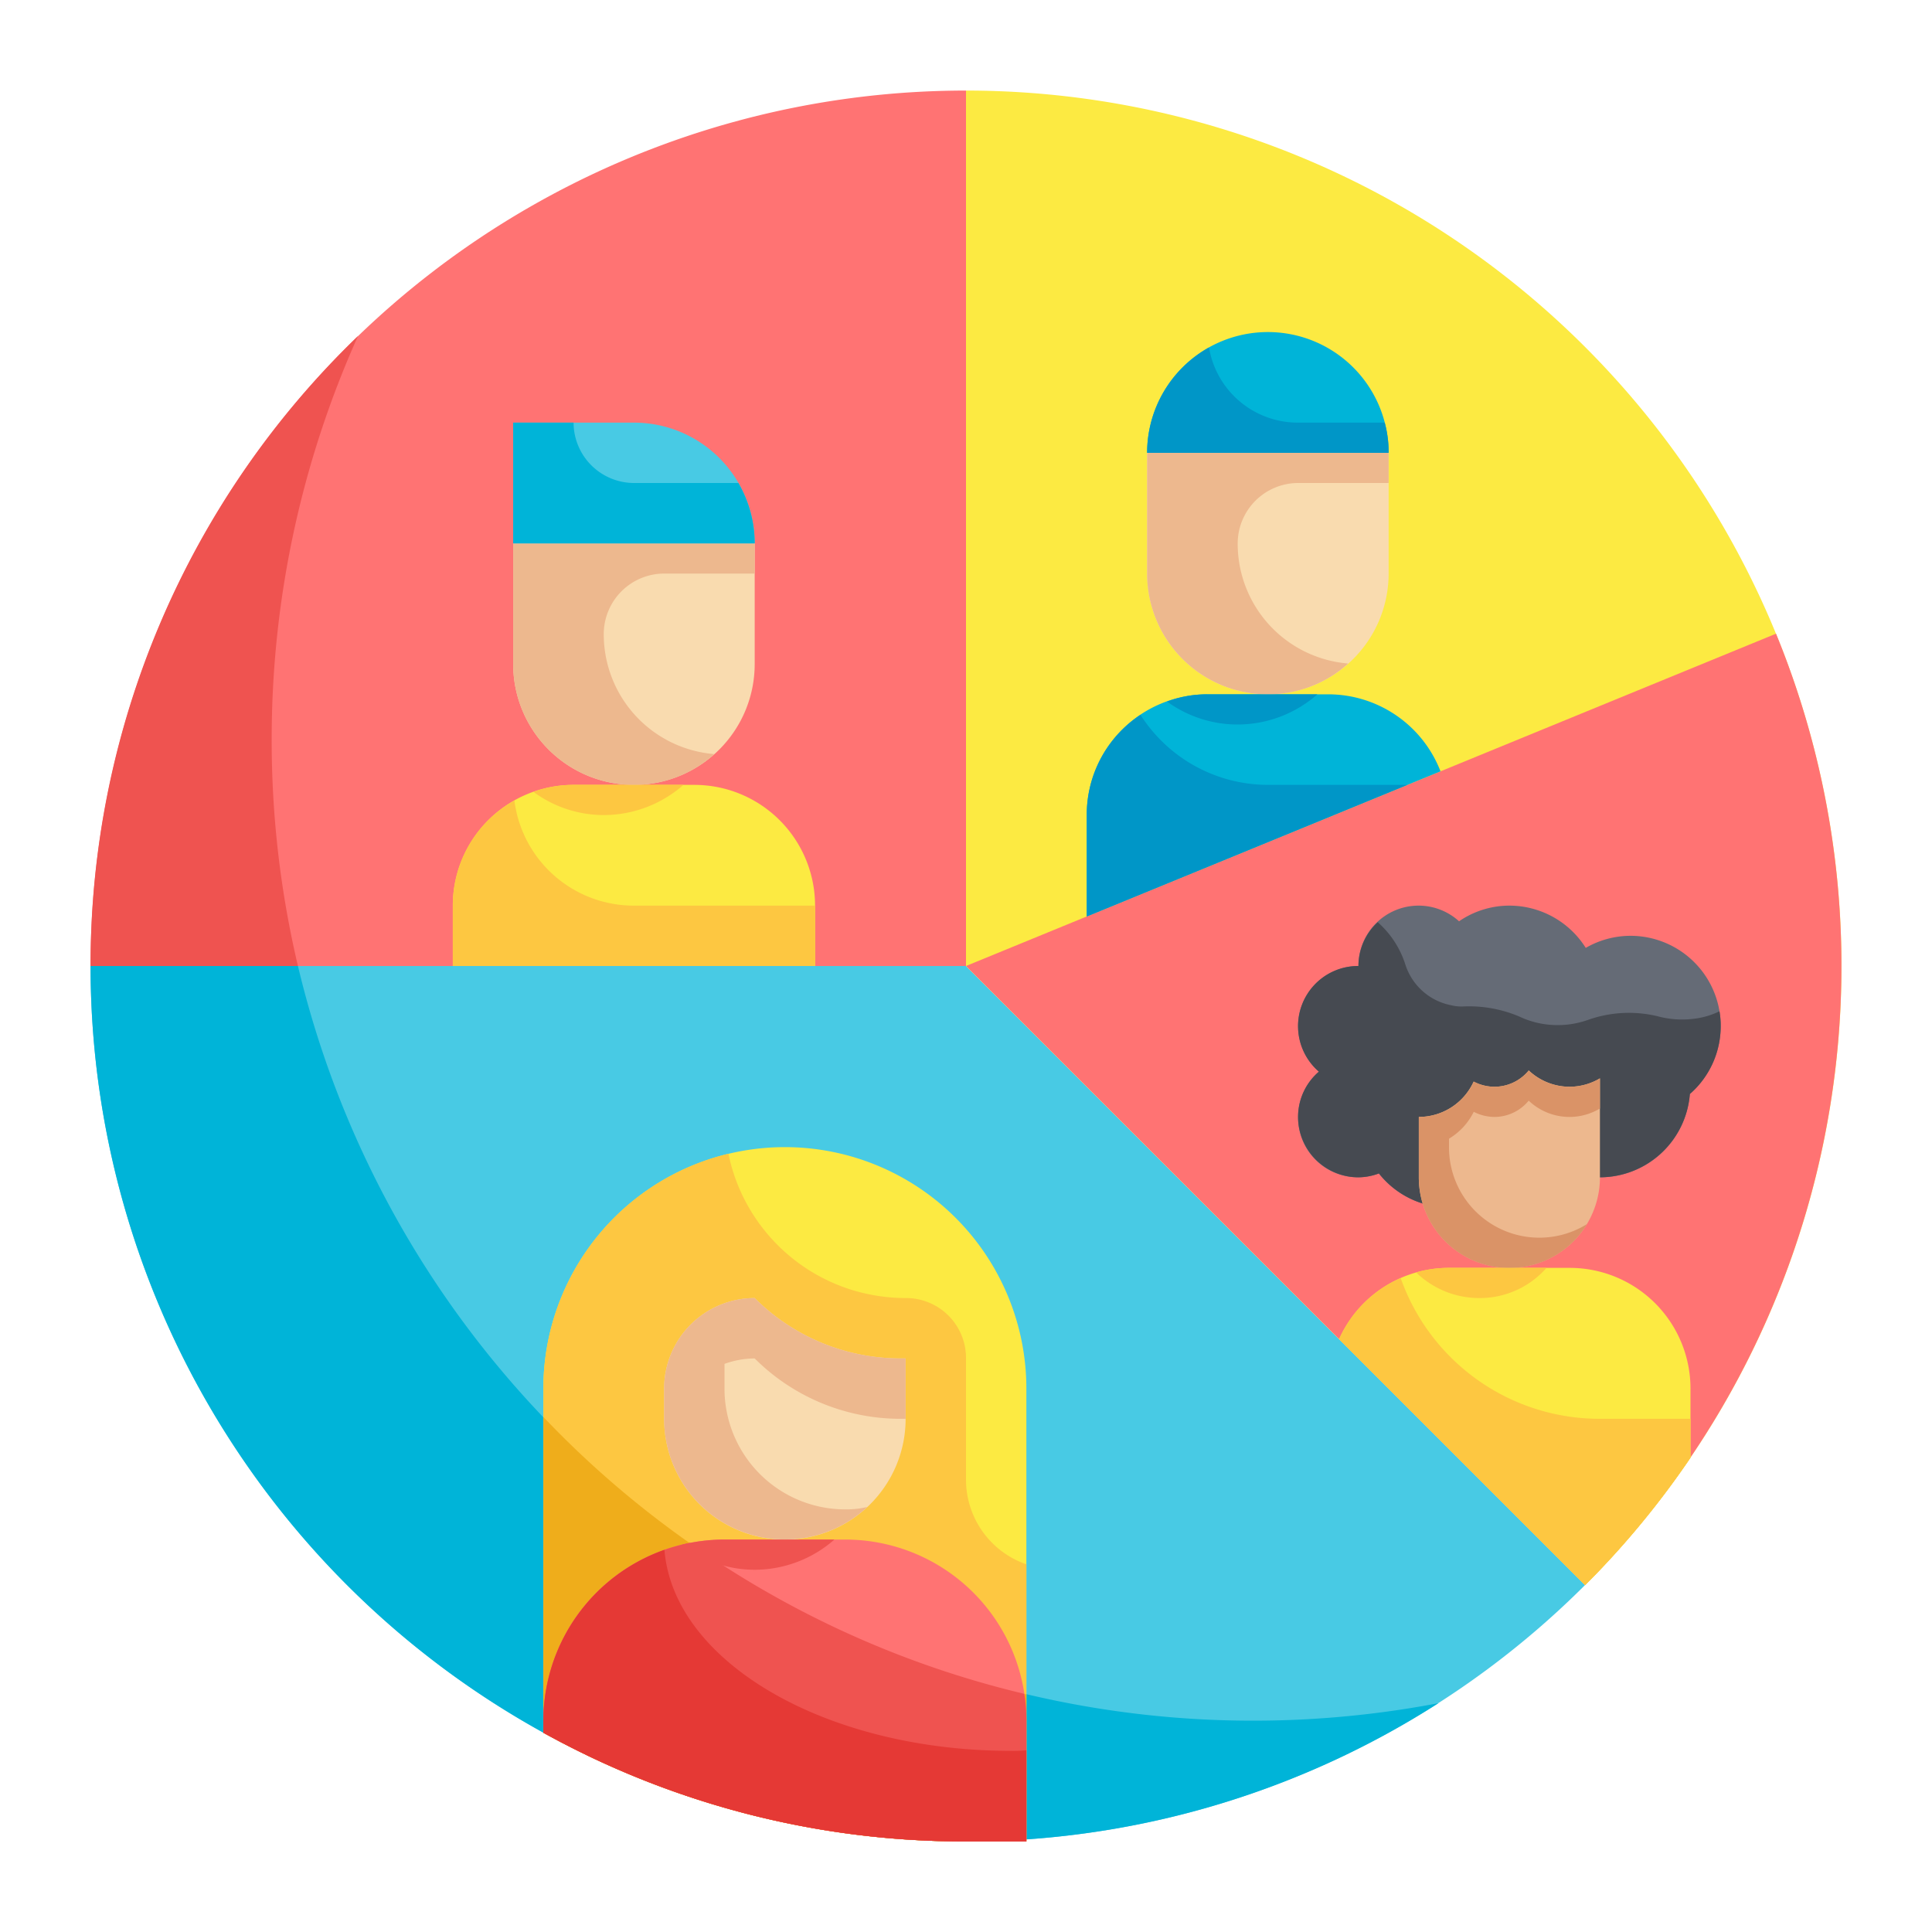
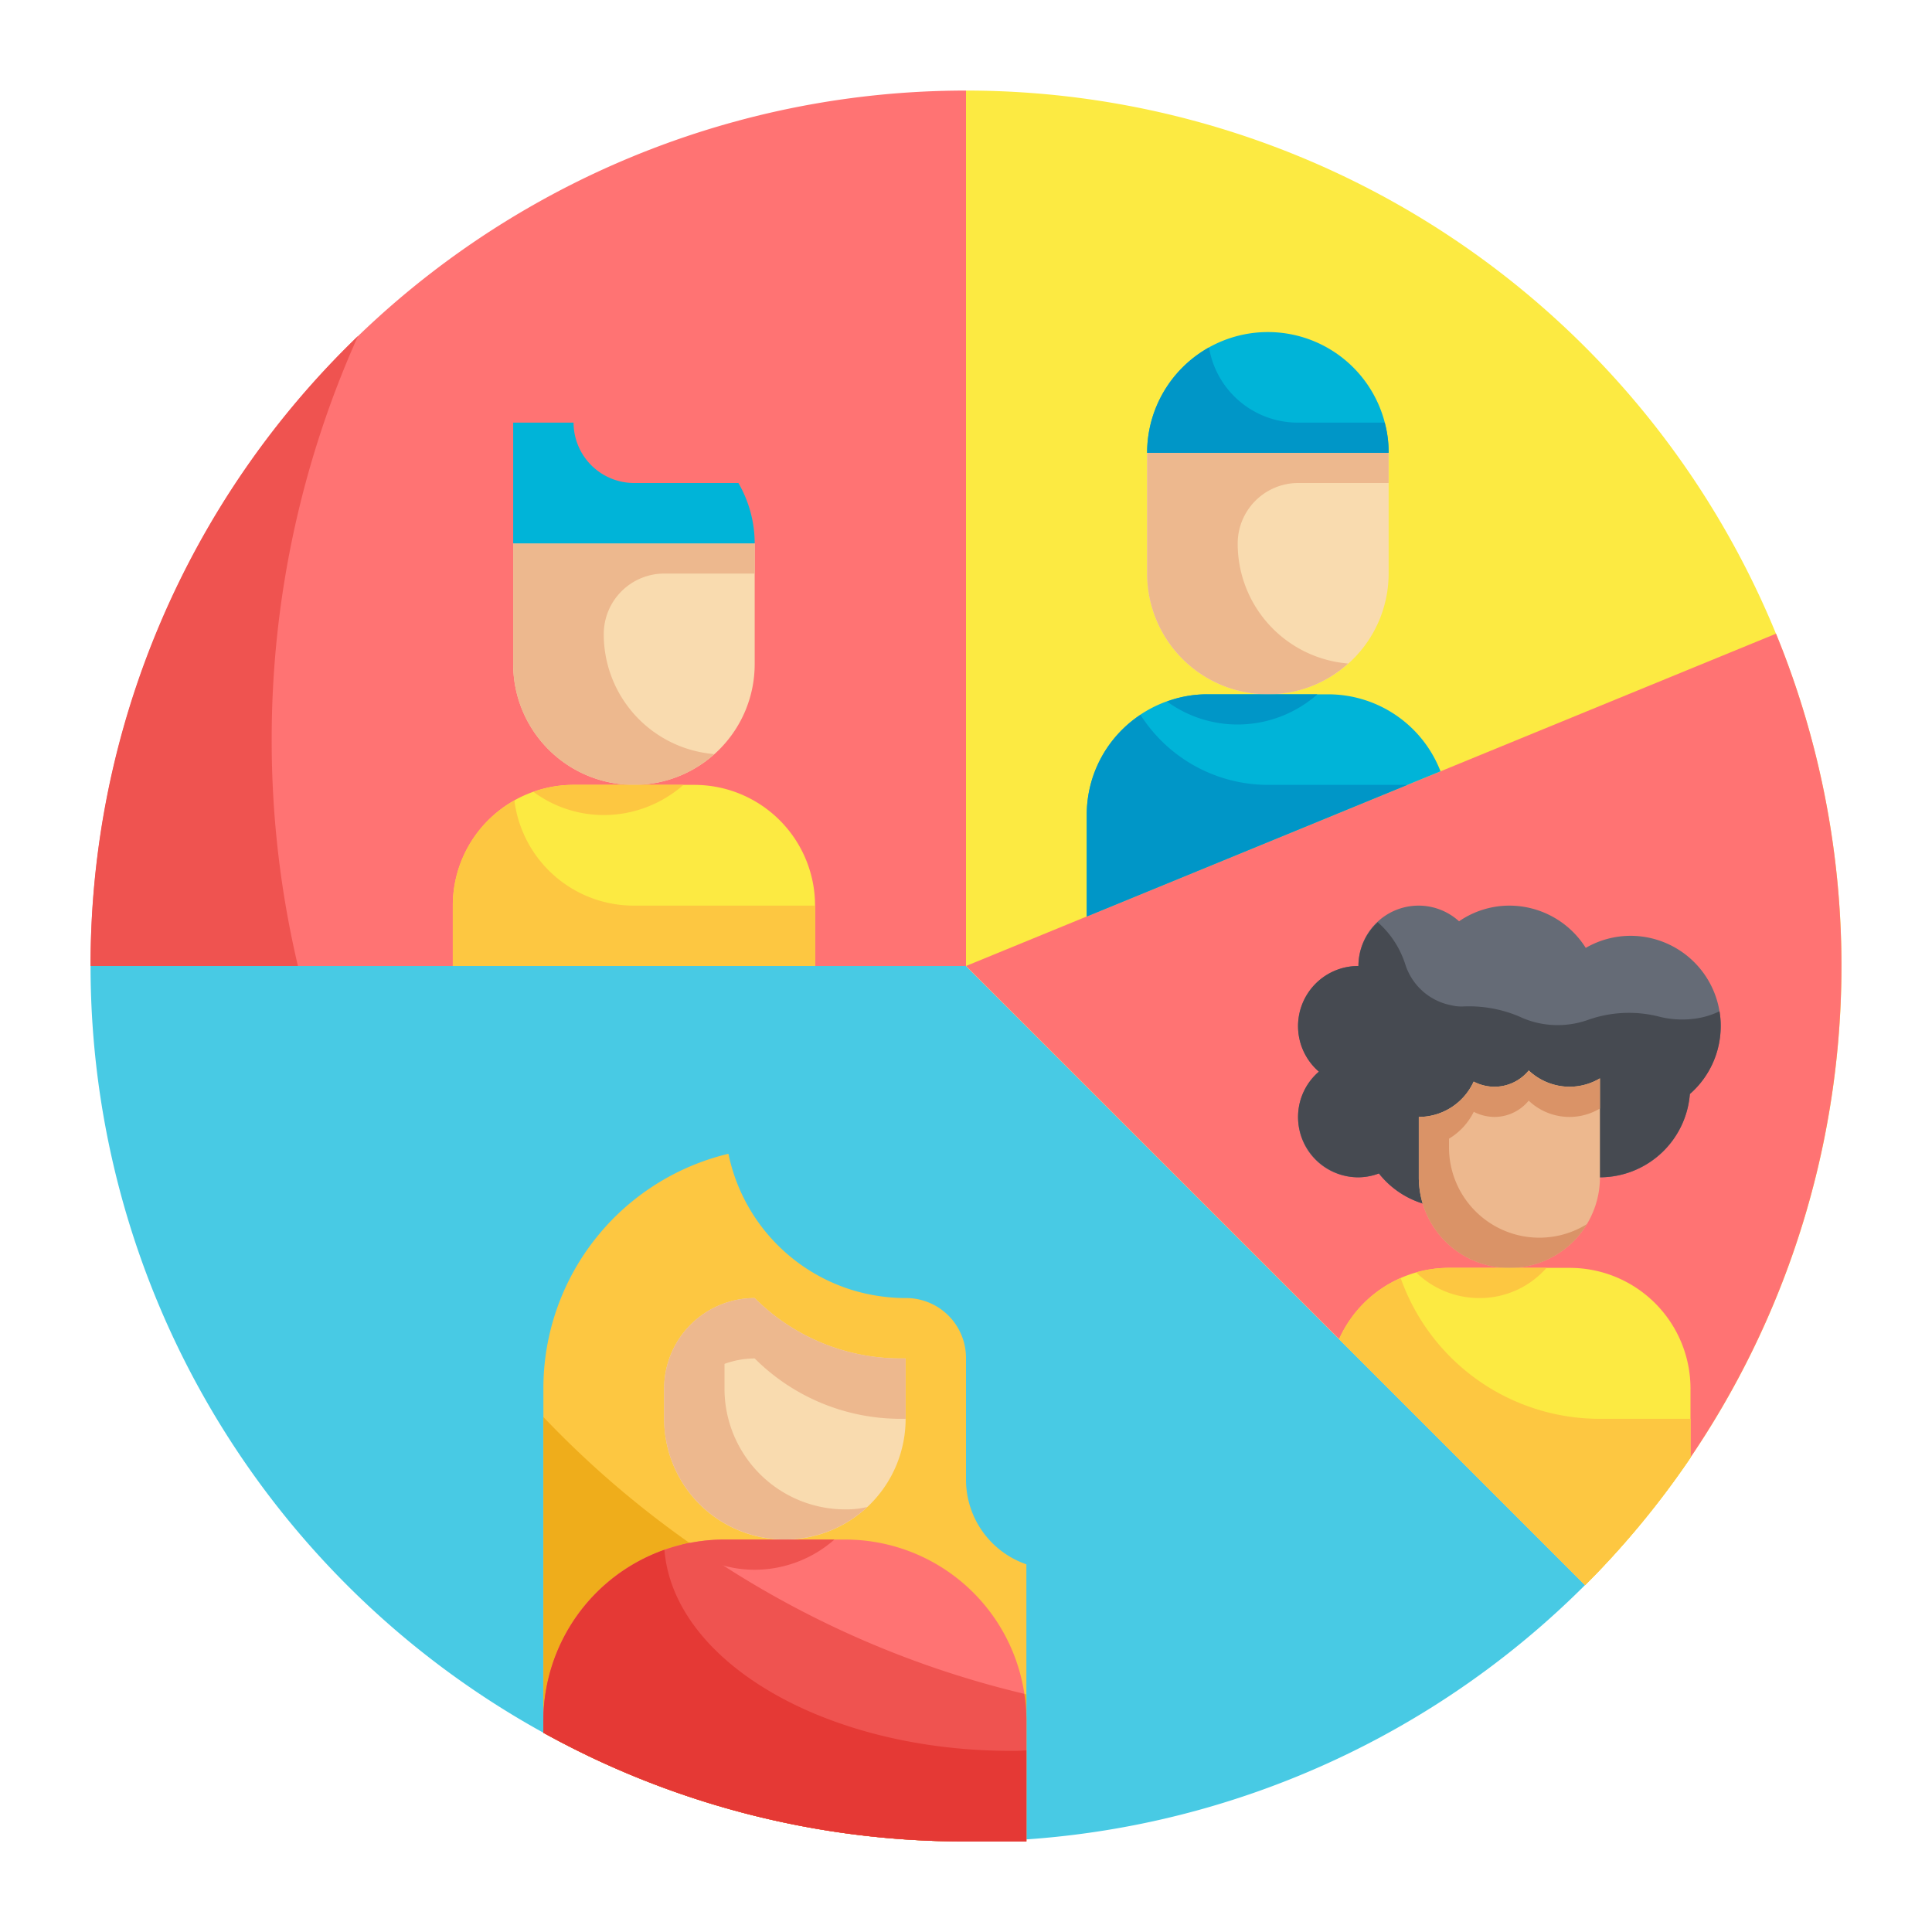
<svg xmlns="http://www.w3.org/2000/svg" height="512" viewBox="0 0 64 64" width="512">
  <g id="Flat">
    <g id="Color_copy" data-name="Color copy">
      <path d="m32 3v29h-29a29 29 0 0 1 29-29z" fill="#ff7373" />
      <path d="m3 32a29 29 0 0 0 49.507 20.507l-20.507-20.507z" fill="#48cae4" />
      <path d="m9 24.5a32.481 32.481 0 0 0 .87 7.5h-6.87a28.916 28.916 0 0 1 8.86-20.87 32.576 32.576 0 0 0 -2.86 13.37z" fill="#ef5350" />
-       <path d="m47.65 56.42a29.006 29.006 0 0 1 -44.65-24.42h6.87a32.518 32.518 0 0 0 31.63 25 32.8 32.8 0 0 0 6.15-.58z" fill="#00b4d8" />
      <path d="m32 3v29l20.507 20.507a29 29 0 0 0 -20.507-49.507z" fill="#fcea42" />
      <path d="m19 26h4a4 4 0 0 1 4 4v2a0 0 0 0 1 0 0h-12a0 0 0 0 1 0 0v-2a4 4 0 0 1 4-4z" fill="#fcea42" />
      <path d="m25 18h-8v4a4 4 0 0 0 4 4 4 4 0 0 0 4-4z" fill="#f9dbaf" />
      <path d="m20 21a3.983 3.983 0 0 0 3.66 3.98 3.95 3.95 0 0 1 -2.66 1.02 4 4 0 0 1 -4-4v-4h8v1h-3a2.006 2.006 0 0 0 -2 2z" fill="#edb88e" />
-       <path d="m21 14h-4v4h8a4 4 0 0 0 -4-4z" fill="#48cae4" />
      <path d="m20 27a3.922 3.922 0 0 1 -2.33-.77 3.913 3.913 0 0 1 1.33-.23h3.64a4 4 0 0 1 -2.64 1z" fill="#fdc741" />
      <path d="m27 30v2h-12v-2a3.971 3.971 0 0 1 2.04-3.48 3.987 3.987 0 0 0 3.96 3.48z" fill="#fdc741" />
      <path d="m25 18h-8v-4h2a2.006 2.006 0 0 0 2 2h3.46a3.989 3.989 0 0 1 .54 2z" fill="#00b4d8" />
      <path d="m32 32 20.507 20.507a29.017 29.017 0 0 0 6.326-31.515z" fill="#ff7373" />
      <path d="m46 15h-8v4a4 4 0 0 0 4 4 4 4 0 0 0 4-4z" fill="#f9dbaf" />
      <path d="m42 11a4 4 0 0 0 -4 4h8a4 4 0 0 0 -4-4z" fill="#00b4d8" />
      <path d="m47.719 25.551a3.992 3.992 0 0 0 -3.719-2.551h-4a4 4 0 0 0 -4 4v3.359z" fill="#00b4d8" />
      <path d="m41 18a3.983 3.983 0 0 0 3.66 3.98 3.95 3.95 0 0 1 -2.66 1.02 4 4 0 0 1 -4-4v-4h8v1h-3a2.006 2.006 0 0 0 -2 2z" fill="#edb88e" />
      <g fill="#0096c7">
        <path d="m46 15h-8a4 4 0 0 1 2.05-3.49 2.982 2.982 0 0 0 2.95 2.49h2.87a3.657 3.657 0 0 1 .13 1z" />
        <path d="m41 24a3.967 3.967 0 0 1 -2.34-.76 3.745 3.745 0 0 1 1.34-.24h3.64a4 4 0 0 1 -2.64 1z" />
        <path d="m46.62 26-10.62 4.36v-3.36a3.953 3.953 0 0 1 1.78-3.32 5.015 5.015 0 0 0 4.22 2.32z" />
      </g>
-       <path d="m34 46v15h-2a28.777 28.777 0 0 1 -14-3.6v-11.4a8 8 0 0 1 16 0z" fill="#fcea42" />
      <path d="m34 51.82v9.18h-2a28.777 28.777 0 0 1 -14-3.6v-11.4a7.992 7.992 0 0 1 6.13-7.78 5.992 5.992 0 0 0 4.12 4.52 6.138 6.138 0 0 0 1.72.26 1.985 1.985 0 0 1 2.03 1.96v4.04a2.968 2.968 0 0 0 2 2.82z" fill="#fdc741" />
      <path d="m34 56.13v4.87h-2a28.777 28.777 0 0 1 -14-3.6v-10.46a32.39 32.39 0 0 0 16 9.19z" fill="#efad1b" />
      <path d="m34 57v4h-2a28.777 28.777 0 0 1 -14-3.6v-.4a6 6 0 0 1 6-6h4a6 6 0 0 1 6 6z" fill="#ff7373" />
      <path d="m34 57v4h-2a28.777 28.777 0 0 1 -14-3.6v-.4a6.009 6.009 0 0 1 4.85-5.89 32.1 32.1 0 0 0 11.08 5 5.257 5.257 0 0 1 .07.89z" fill="#ef5350" />
      <path d="m30 45h-.172a6.826 6.826 0 0 1 -4.828-2 3 3 0 0 0 -3 3v1a4 4 0 0 0 4 4 4 4 0 0 0 4-4z" fill="#f9dbaf" />
      <path d="m30 45v2h-.17a6.835 6.835 0 0 1 -4.83-2 3 3 0 0 0 -1 .18v.82a4 4 0 0 0 4 4 2.971 2.971 0 0 0 .73-.08 4 4 0 0 1 -6.73-2.92v-1a3 3 0 0 1 3-3 6.835 6.835 0 0 0 4.83 2z" fill="#edb88e" />
      <path d="m25 52a3.906 3.906 0 0 1 -2.41-.83 5.918 5.918 0 0 1 1.41-.17h3.64a4 4 0 0 1 -2.64 1z" fill="#ef5350" />
      <path d="m34 57.98v3.02h-2a28.777 28.777 0 0 1 -14-3.6v-.4a6.013 6.013 0 0 1 4.01-5.66c.3 3.71 5.33 6.66 11.49 6.66a4.1 4.1 0 0 0 .5-.02z" fill="#e53935" />
      <path d="m54 31a2.97 2.97 0 0 0 -1.47.4 2.992 2.992 0 0 0 -2.53-1.4 2.948 2.948 0 0 0 -1.667.519 1.992 1.992 0 0 0 -3.333 1.481 1.992 1.992 0 0 0 -1.31 3.5 1.978 1.978 0 0 0 -.69 1.5 1.982 1.982 0 0 0 2.675 1.875 2.977 2.977 0 0 0 5.131-.842 2.981 2.981 0 0 0 5.17-1.791 2.989 2.989 0 0 0 -1.976-5.242z" fill="#656b76" />
      <path d="m57 34a2.979 2.979 0 0 1 -1.02 2.24 3 3 0 0 1 -2.98 2.76 2.966 2.966 0 0 1 -2.19-.97 3 3 0 0 1 -2.81 1.97 2.954 2.954 0 0 1 -2.32-1.13 1.956 1.956 0 0 1 -.68.13 2.006 2.006 0 0 1 -2-2 1.976 1.976 0 0 1 .69-1.5 1.992 1.992 0 0 1 1.31-3.5 1.979 1.979 0 0 1 .64-1.45 3.13 3.13 0 0 1 .92 1.42 1.992 1.992 0 0 0 1.51 1.33 1.428 1.428 0 0 0 .41.04 4.267 4.267 0 0 1 1.84.33 2.945 2.945 0 0 0 .69.23 3.013 3.013 0 0 0 1.61-.12 4.056 4.056 0 0 1 2.39-.09 3.146 3.146 0 0 0 1.23.04 2.631 2.631 0 0 0 .72-.23 2.737 2.737 0 0 1 .04.5z" fill="#464a51" />
      <path d="m52 36a1.985 1.985 0 0 1 -1.357-.539 1.469 1.469 0 0 1 -1.827.367 2 2 0 0 1 -1.816 1.172v2a3 3 0 0 0 6 0v-3.277a1.987 1.987 0 0 1 -1 .277z" fill="#edb88e" />
      <path d="m56 46v2.29a28.767 28.767 0 0 1 -3.49 4.22l-8.15-8.15a3.988 3.988 0 0 1 3.64-2.36h4a4 4 0 0 1 4 4z" fill="#fcea42" />
      <path d="m48 37.72v.28a2.992 2.992 0 0 0 4.57 2.55 3 3 0 0 1 -5.57-1.55v-2a2 2 0 0 0 1.82-1.17 1.52 1.52 0 0 0 .68.17 1.468 1.468 0 0 0 1.14-.54 1.959 1.959 0 0 0 2.36.26v1a1.959 1.959 0 0 1 -2.36-.26 1.468 1.468 0 0 1 -1.14.54 1.52 1.52 0 0 1 -.68-.17 2.135 2.135 0 0 1 -.82.89z" fill="#da9367" />
      <path d="m49 43a3 3 0 0 1 -2.09-.85 3.879 3.879 0 0 1 1.09-.15h3.23a2.94 2.94 0 0 1 -2.23 1z" fill="#fdc741" />
      <path d="m56 47v1.29a28.767 28.767 0 0 1 -3.49 4.22l-8.15-8.15a3.944 3.944 0 0 1 2.04-2.02 6.99 6.99 0 0 0 6.6 4.66z" fill="#fdc741" />
    </g>
  </g>
</svg>